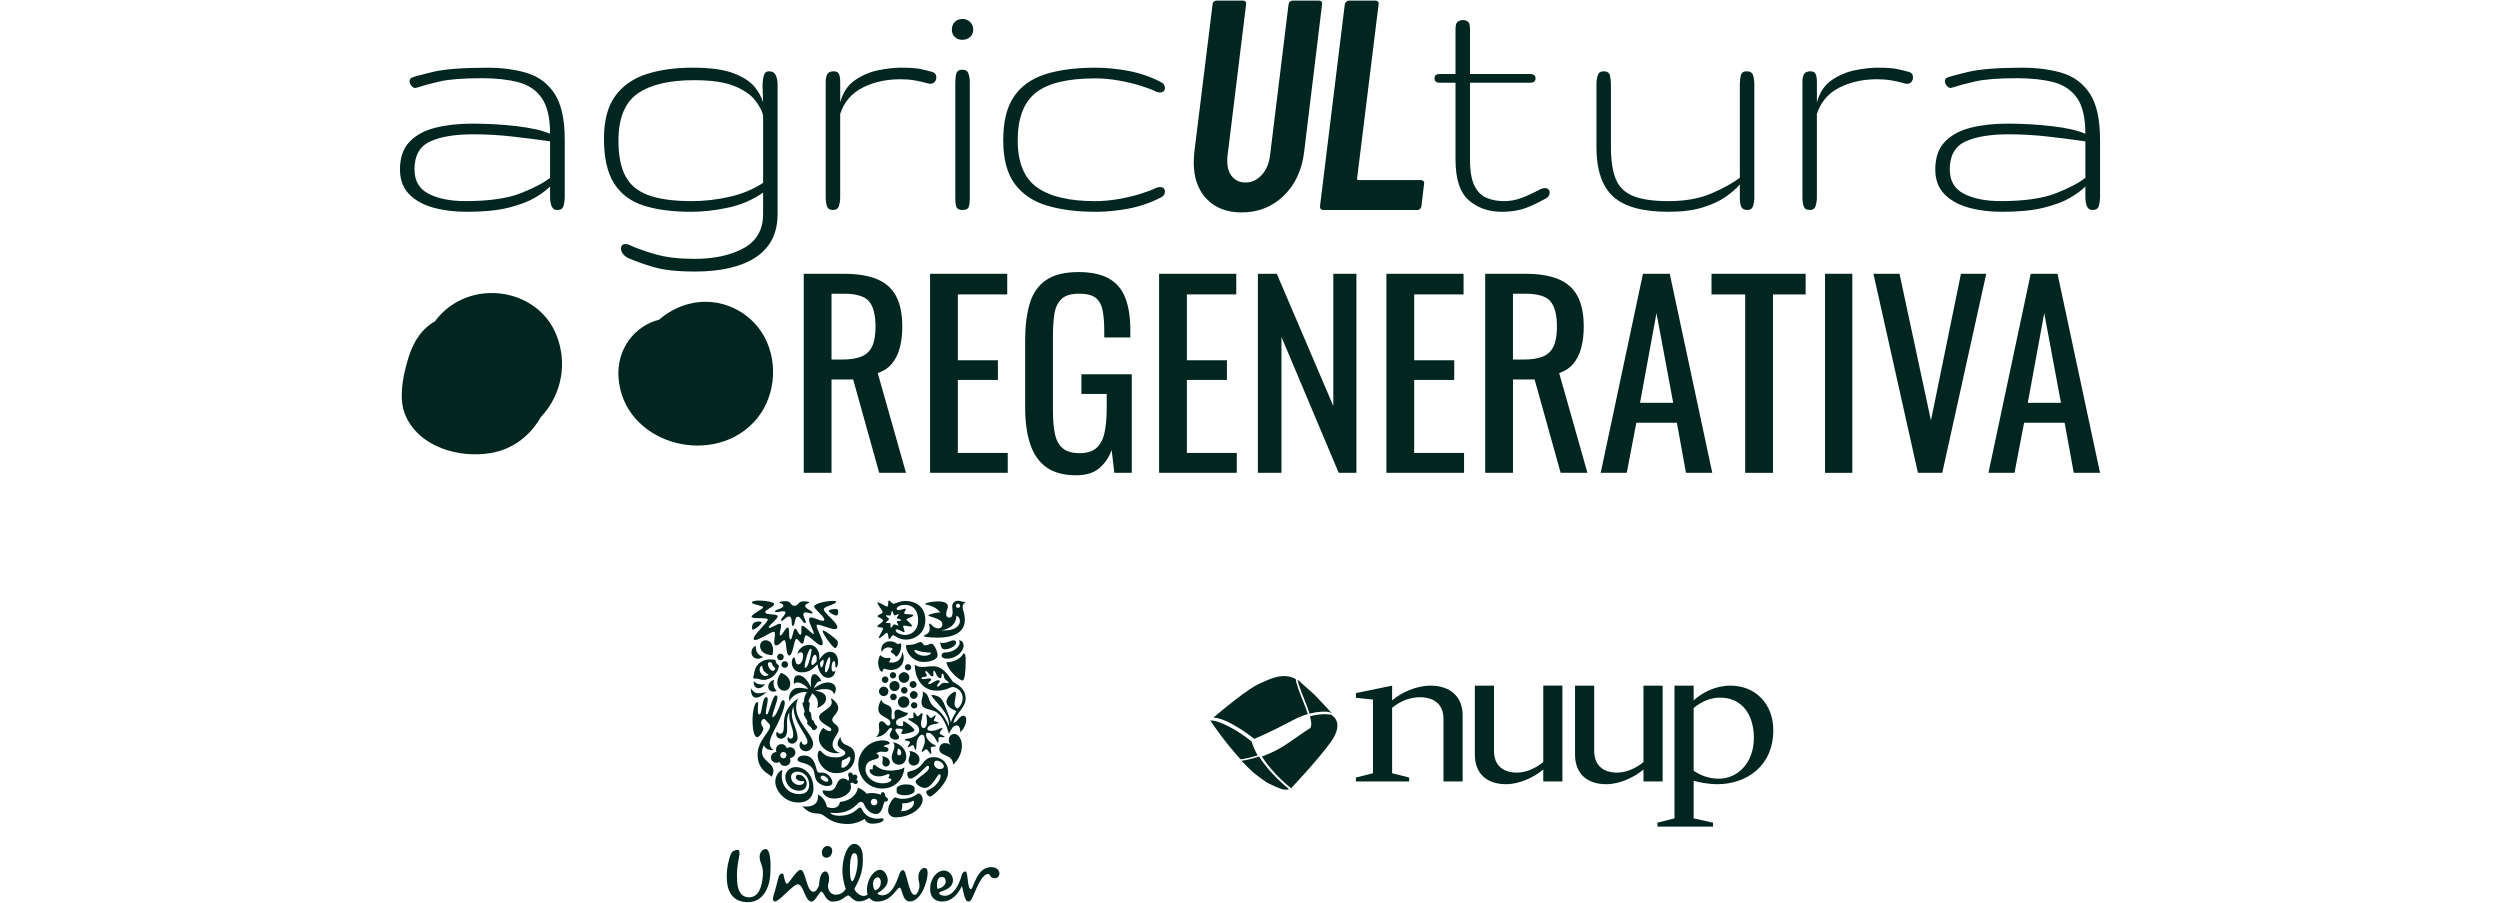
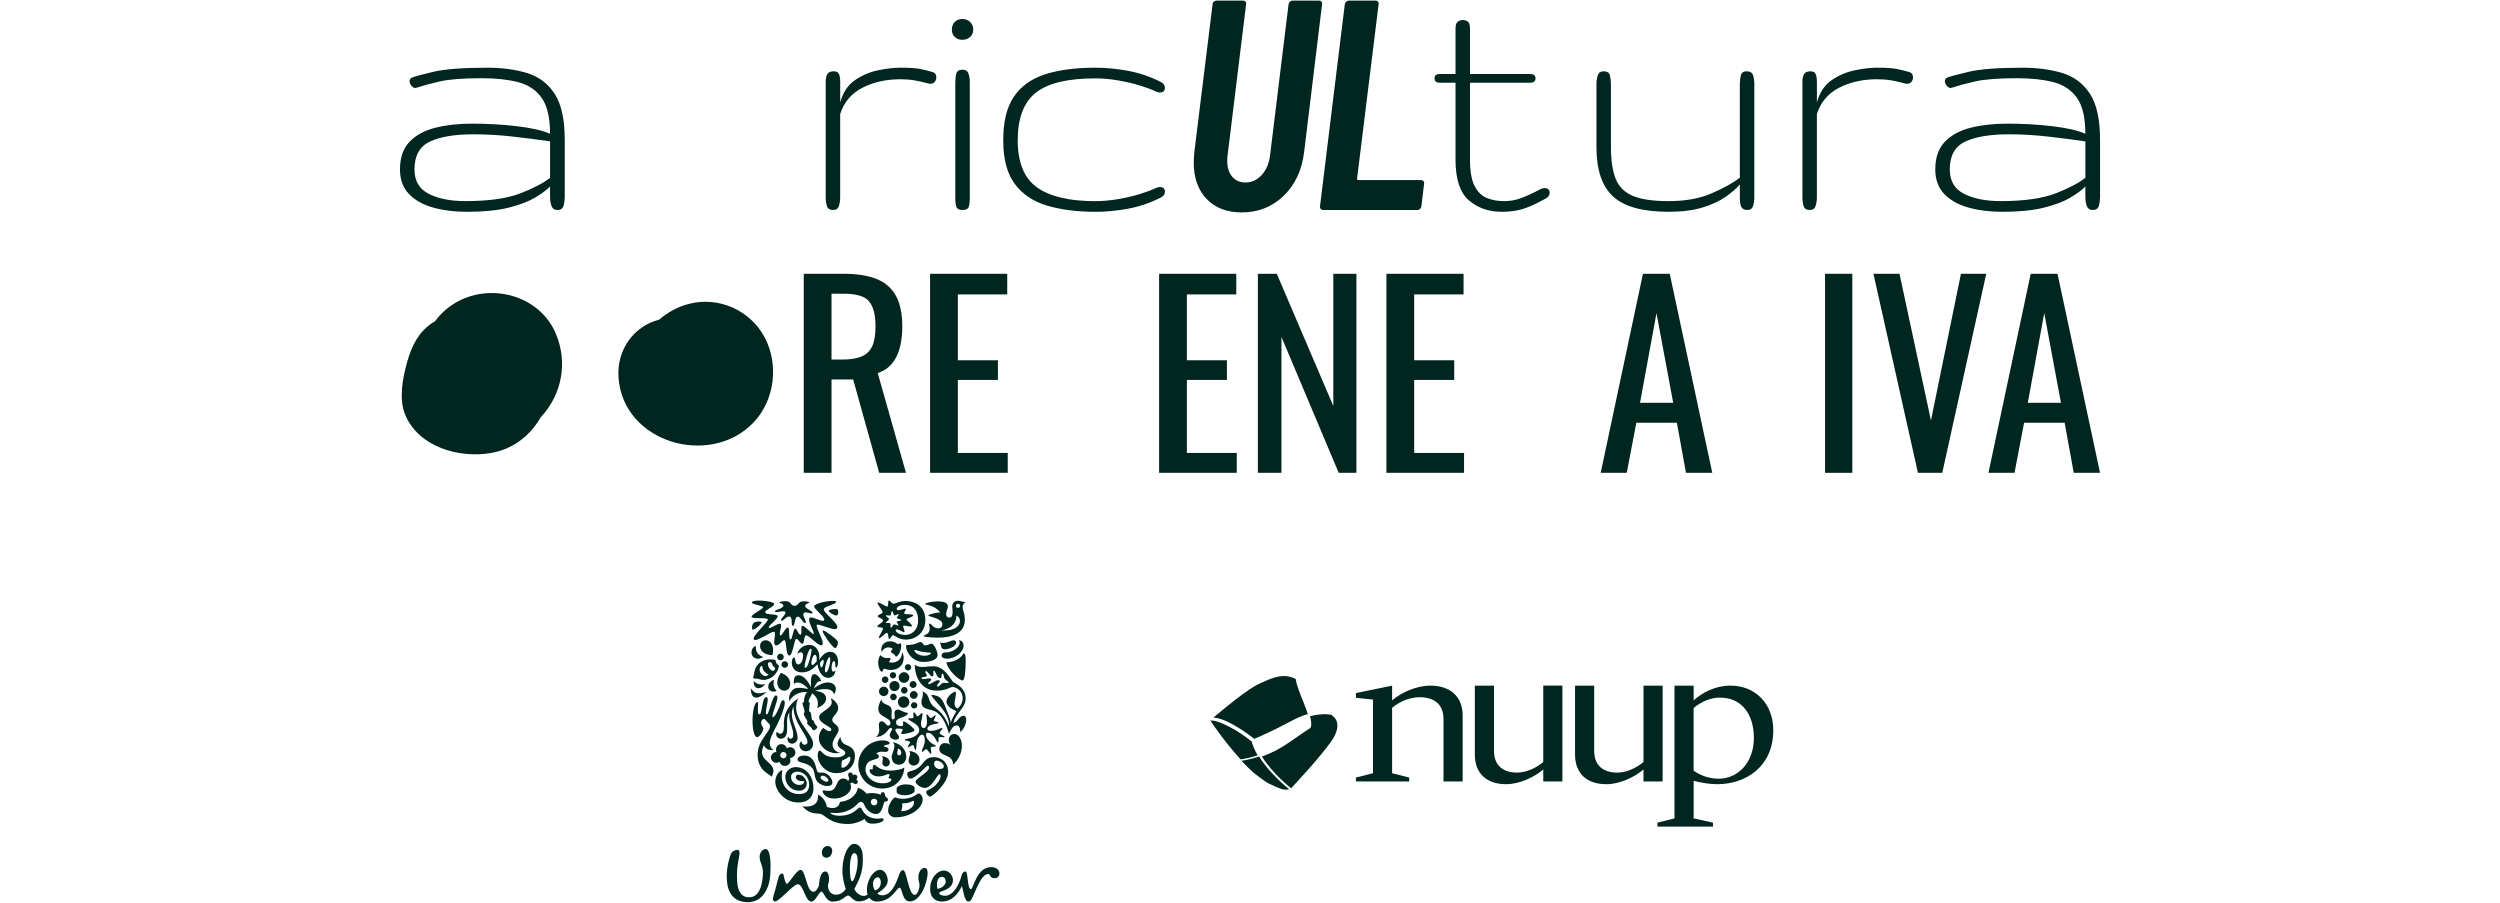
<svg xmlns="http://www.w3.org/2000/svg" id="Capa_1" data-name="Capa 1" viewBox="0 0 1800 650">
  <defs>
    <style>      .cls-1 {        fill: #00261f;        stroke-width: 0px;      }    </style>
  </defs>
  <g>
    <g>
      <path class="cls-1" d="M335.95,152.49c-8.86,0-16.93-1.02-24.18-3.06-7.26-2.04-13.04-5.3-17.34-9.78-4.3-4.47-6.45-10.36-6.45-17.66,0-8.51,2.3-15.16,6.91-19.94,4.6-4.78,10.82-8.15,18.64-10.1,7.82-1.96,16.6-2.93,26.33-2.93,11.12,0,21.88.61,32.26,1.83,10.38,1.22,18.36,3.04,23.92,5.47,0-11.56-2.02-20.18-6.06-25.87-4.04-5.69-9.73-9.47-17.08-11.34-7.34-1.87-15.97-2.8-25.87-2.8-13.56,0-23.72.78-30.5,2.35-6.78,1.56-12.25,3.04-16.42,4.43-.52.17-.87.26-1.04.26-1.04,0-2-.54-2.87-1.63-.87-1.09-1.3-2.19-1.3-3.32s.52-1.96,1.56-2.48c1.48-.69,6.47-2.06,14.99-4.11,8.51-2.04,21.64-3.06,39.37-3.06,10.69,0,20.25,1.28,28.68,3.85,8.43,2.56,15.06,7.56,19.88,14.99,4.82,7.43,7.23,18.44,7.23,33.04v41.45c0,2-.28,4.02-.85,6.06-.57,2.04-2.06,3.06-4.5,3.06-2,0-3.37-.91-4.11-2.74-.74-1.82-1.11-4.13-1.11-6.91v-7.3c-2.52,2.61-6.19,5.32-11.01,8.15-4.82,2.83-11.19,5.21-19.1,7.17-7.91,1.96-17.9,2.93-29.98,2.93ZM334.91,144.8c17.12,0,30.5-1.91,40.15-5.74,9.65-3.82,16.64-7.52,20.99-11.08v-26.2c-8.43-1.22-17.4-2.37-26.92-3.45-9.52-1.09-18.92-1.63-28.22-1.63-13.38,0-23.81,1.74-31.28,5.21-7.48,3.48-11.21,10.17-11.21,20.07,0,8.26,3.43,14.12,10.3,17.6,6.86,3.48,15.6,5.21,26.2,5.21Z" />
-       <path class="cls-1" d="M500.04,195.5c-12.6,0-22.57-1.11-29.92-3.32-7.34-2.22-13.32-4.37-17.92-6.45-1.74-.87-3.02-1.94-3.85-3.19-.83-1.26-1.24-2.41-1.24-3.45,0-2.26,1.13-3.39,3.39-3.39,1.04,0,2.22.35,3.52,1.04,4.69,2.17,10.8,4.32,18.31,6.45,7.52,2.13,16.75,3.19,27.7,3.19,14.25,0,26.05-2.56,35.39-7.69,9.34-5.13,14.01-13.3,14.01-24.51v-15.51c-7.47,5.21-15.84,8.82-25.09,10.82-9.25,2-18.18,3-26.79,3-13.3,0-24.62-1.48-33.96-4.43-9.34-2.95-16.47-8.25-21.38-15.9-4.91-7.65-7.36-18.42-7.36-32.33,0-12.95,2.67-23.14,8.02-30.57,5.34-7.43,12.82-12.71,22.42-15.84,9.6-3.13,20.75-4.69,33.44-4.69s22.81,1.39,29.85,4.17c7.04,2.78,12.06,6.13,15.06,10.04,3,3.91,4.93,7.52,5.8,10.82,0-1.56-.06-3.37-.2-5.41-.13-2.04-.2-4.06-.2-6.06,0-2.95.28-5.52.85-7.69.56-2.17,1.8-3.26,3.71-3.26,2.52,0,4.19,1,5.02,3,.82,2,1.24,4.04,1.24,6.13v93.72c0,13.73-5.19,24.05-15.58,30.96-10.38,6.91-25.14,10.36-44.25,10.36ZM498.08,144.8c9.04,0,18.07-1.02,27.11-3.06,9.04-2.04,17.12-5.41,24.25-10.1v-48.75c-.87-3.3-2.82-6.91-5.87-10.82-3.04-3.91-7.97-7.28-14.79-10.1-6.82-2.82-16.49-4.24-29-4.24-18.08,0-31.68,3.24-40.8,9.71-9.12,6.47-13.69,17.75-13.69,33.83,0,10.69,1.67,19.21,5.02,25.55,3.34,6.34,8.88,10.93,16.62,13.75,7.73,2.82,18.12,4.24,31.15,4.24Z" />
      <path class="cls-1" d="M599.86,151.19c-2.43,0-3.93-.96-4.5-2.87-.57-1.91-.85-4-.85-6.26V58.64c0-2,.37-3.72,1.11-5.15.74-1.43,2.32-2.15,4.76-2.15,1.91,0,3.15.7,3.72,2.09.56,1.39.85,3.13.85,5.21v15.12c1.91-7.12,5.45-12.47,10.62-16.03,5.17-3.56,10.8-5.95,16.88-7.17,6.08-1.22,11.38-1.83,15.9-1.83,6.69,0,11.6.35,14.73,1.04,3.13.7,5.91,1.39,8.34,2.09,1.83.52,2.74,1.83,2.74,3.91,0,1.13-.37,2.17-1.11,3.13-.74.96-1.85,1.43-3.32,1.43-.35,0-.59-.02-.72-.07-.13-.04-.41-.11-.85-.2-3.39-.96-6.65-1.69-9.78-2.22-3.13-.52-6.48-.78-10.04-.78-10.26,0-19.36,2.02-27.31,6.06-7.95,4.04-13.32,10.36-16.1,18.97v59.96c0,2.26-.31,4.35-.91,6.26-.61,1.91-2,2.87-4.17,2.87Z" />
      <path class="cls-1" d="M692.9,28.66c-2.26,0-4.09-.67-5.48-2.02-1.39-1.35-2.09-3.11-2.09-5.28s.69-4.11,2.09-5.54c1.39-1.43,3.21-2.15,5.48-2.15s4.02.72,5.54,2.15c1.52,1.43,2.28,3.28,2.28,5.54s-.76,3.93-2.28,5.28c-1.52,1.35-3.37,2.02-5.54,2.02ZM693.03,151.19c-2.43,0-3.91-.74-4.43-2.22-.52-1.48-.78-3.47-.78-6V59.29c0-2.52.26-4.67.78-6.45.52-1.78,2-2.67,4.43-2.67,2.17,0,3.58.91,4.24,2.74.65,1.83.98,3.87.98,6.13v83.95c0,2.26-.24,4.19-.72,5.8-.48,1.61-1.98,2.41-4.5,2.41Z" />
      <path class="cls-1" d="M788.55,152.49c-13.12,0-24.66-1.48-34.61-4.43-9.95-2.95-17.71-8.15-23.27-15.58-5.56-7.43-8.34-17.92-8.34-31.48s2.58-23.98,7.76-31.54c5.17-7.56,12.71-12.9,22.61-16.03,9.91-3.13,21.85-4.69,35.85-4.69,7.65,0,15.58.76,23.79,2.28,8.21,1.52,16.1,4.24,23.66,8.15,1.83.96,2.74,2.3,2.74,4.04,0,2.26-1.22,3.39-3.65,3.39-.78,0-1.69-.22-2.74-.65-2.78-1.39-6.56-2.82-11.34-4.3-4.78-1.48-10.02-2.71-15.71-3.71-5.69-1-11.28-1.5-16.75-1.5-19.9,0-34.17,3.45-42.82,10.36-8.65,6.91-12.97,18.31-12.97,34.22s4.63,27.29,13.88,33.89c9.25,6.6,23.18,9.91,41.78,9.91,5.56,0,11.19-.5,16.88-1.5,5.69-1,10.93-2.24,15.71-3.71,4.78-1.48,8.56-2.91,11.34-4.3,1.04-.43,1.96-.65,2.74-.65,2.43,0,3.65,1.13,3.65,3.39,0,1.74-.91,3.09-2.74,4.04-7.56,3.91-15.45,6.63-23.66,8.15-8.21,1.52-16.14,2.28-23.79,2.28Z" />
      <path class="cls-1" d="M1081.21,152.49c-9.39,0-17.27-2.76-23.66-8.28-6.39-5.52-9.58-15.32-9.58-29.39v-55.27h-11.47c-2.43,0-3.65-1.04-3.65-3.13s1.22-3.13,3.65-3.13h11.47V20.84c0-2.78.56-4.54,1.69-5.28,1.13-.74,2.3-1.11,3.52-1.11,1.48,0,2.71.37,3.71,1.11,1,.74,1.5,2.5,1.5,5.28v32.46h43.28c2.61,0,3.91,1.04,3.91,3.13s-1.3,3.13-3.91,3.13h-43.28v55.27c0,8.43,1.11,14.8,3.32,19.1,2.22,4.3,5.19,7.19,8.93,8.67,3.74,1.48,7.86,2.22,12.38,2.22,4.17,0,8.25-.74,12.25-2.22,4-1.48,8.6-3.6,13.82-6.39,1.04-.52,2.04-.78,3-.78,2.43,0,3.65,1.13,3.65,3.39,0,1.74-.96,3.13-2.87,4.17-7.3,4-13.12,6.58-17.47,7.76-4.35,1.17-9.08,1.76-14.21,1.76Z" />
      <path class="cls-1" d="M1201.32,152.49c-18.6,0-31.89-3.67-39.89-11.01-8-7.34-11.99-19.23-11.99-35.65v-45.1c0-2.26.3-4.39.91-6.39.61-2,2.04-3,4.3-3,2.52,0,4.02,1,4.5,3,.48,2,.72,4.13.72,6.39v45.1c0,9.65,1.15,17.32,3.45,23.01,2.3,5.69,6.45,9.78,12.45,12.25,6,2.48,14.51,3.72,25.55,3.72,12.16,0,22.53-1.87,31.09-5.61,8.56-3.74,15.32-7.47,20.27-11.21V60.72c0-2.26.24-4.39.72-6.39.48-2,1.84-3,4.11-3,2.61,0,4.19,1,4.76,3,.56,2,.85,4.13.85,6.39v81.34c0,2.26-.31,4.35-.91,6.26-.61,1.91-1.96,2.87-4.04,2.87s-3.63-.69-4.37-2.09c-.74-1.39-1.11-3.74-1.11-7.04v-9.25c-2.43,2.87-5.82,5.82-10.17,8.86-4.35,3.04-9.86,5.6-16.55,7.69-6.69,2.09-14.9,3.13-24.64,3.13Z" />
      <path class="cls-1" d="M1303.09,151.19c-2.43,0-3.93-.96-4.5-2.87-.57-1.91-.85-4-.85-6.26V58.64c0-2,.37-3.72,1.11-5.15.74-1.43,2.32-2.15,4.76-2.15,1.91,0,3.15.7,3.71,2.09.56,1.39.85,3.13.85,5.21v15.12c1.91-7.12,5.45-12.47,10.62-16.03,5.17-3.56,10.8-5.95,16.88-7.17,6.08-1.22,11.38-1.83,15.9-1.83,6.69,0,11.6.35,14.73,1.04,3.13.7,5.91,1.39,8.34,2.09,1.82.52,2.74,1.83,2.74,3.91,0,1.13-.37,2.17-1.11,3.13-.74.96-1.85,1.43-3.32,1.43-.35,0-.59-.02-.72-.07-.13-.04-.41-.11-.85-.2-3.39-.96-6.65-1.69-9.78-2.22-3.13-.52-6.47-.78-10.04-.78-10.26,0-19.36,2.02-27.31,6.06-7.95,4.04-13.32,10.36-16.1,18.97v59.96c0,2.26-.31,4.35-.91,6.26-.61,1.91-2,2.87-4.17,2.87Z" />
      <path class="cls-1" d="M1441.37,152.49c-8.86,0-16.93-1.02-24.18-3.06-7.26-2.04-13.03-5.3-17.34-9.78-4.3-4.47-6.45-10.36-6.45-17.66,0-8.51,2.3-15.16,6.91-19.94,4.6-4.78,10.82-8.15,18.64-10.1,7.82-1.96,16.6-2.93,26.33-2.93,11.12,0,21.88.61,32.26,1.83,10.38,1.22,18.36,3.04,23.92,5.47,0-11.56-2.02-20.18-6.06-25.87-4.04-5.69-9.73-9.47-17.08-11.34-7.34-1.87-15.97-2.8-25.87-2.8-13.56,0-23.72.78-30.5,2.35-6.78,1.56-12.25,3.04-16.42,4.43-.52.17-.87.26-1.04.26-1.04,0-2-.54-2.87-1.63-.87-1.09-1.3-2.19-1.3-3.32s.52-1.96,1.56-2.48c1.48-.69,6.47-2.06,14.99-4.11,8.51-2.04,21.64-3.06,39.37-3.06,10.69,0,20.25,1.28,28.68,3.85,8.43,2.56,15.05,7.56,19.88,14.99,4.82,7.43,7.23,18.44,7.23,33.04v41.45c0,2-.28,4.02-.85,6.06-.57,2.04-2.06,3.06-4.5,3.06-2,0-3.37-.91-4.11-2.74-.74-1.82-1.11-4.13-1.11-6.91v-7.3c-2.52,2.61-6.19,5.32-11.01,8.15-4.82,2.83-11.19,5.21-19.1,7.17-7.91,1.96-17.9,2.93-29.98,2.93ZM1440.33,144.8c17.12,0,30.5-1.91,40.15-5.74,9.65-3.82,16.64-7.52,20.99-11.08v-26.2c-8.43-1.22-17.4-2.37-26.92-3.45-9.52-1.09-18.92-1.63-28.22-1.63-13.38,0-23.81,1.74-31.28,5.21-7.48,3.48-11.21,10.17-11.21,20.07,0,8.26,3.43,14.12,10.3,17.6,6.86,3.48,15.6,5.21,26.2,5.21Z" />
    </g>
    <g>
      <path class="cls-1" d="M578.7,340.44v-143.32h28.84c9.55,0,17.46,1.27,23.71,3.8,6.25,2.54,10.88,6.61,13.89,12.21,3.01,5.6,4.51,12.95,4.51,22.03,0,5.55-.59,10.59-1.77,15.13-1.18,4.54-3.07,8.38-5.66,11.5-2.6,3.13-6.02,5.4-10.26,6.81l20.35,71.84h-19.29l-18.75-67.23h-15.57v67.23h-19.99ZM598.7,258.88h7.61c5.66,0,10.26-.71,13.8-2.12,3.54-1.41,6.13-3.83,7.78-7.25,1.65-3.42,2.48-8.2,2.48-14.33,0-8.37-1.53-14.42-4.6-18.14-3.07-3.72-9.14-5.57-18.22-5.57h-8.85v47.42Z" />
      <path class="cls-1" d="M669.65,340.44v-143.32h55.56v14.86h-35.56v47.42h28.84v14.15h-28.84v52.55h35.92v14.33h-55.91Z" />
-       <path class="cls-1" d="M774.92,342.21c-8.97,0-16.13-1.92-21.5-5.75-5.37-3.83-9.26-9.41-11.68-16.72-2.42-7.31-3.63-16.1-3.63-26.36v-47.95c0-10.5,1.09-19.43,3.27-26.8,2.18-7.37,6.07-13.01,11.68-16.9,5.6-3.89,13.42-5.84,23.44-5.84,8.96,0,16.19,1.5,21.67,4.51,5.48,3.01,9.47,7.61,11.94,13.8,2.48,6.19,3.72,14.01,3.72,23.44v5.31h-18.76v-4.42c0-6.25-.41-11.35-1.24-15.31-.83-3.95-2.51-6.9-5.04-8.85-2.54-1.95-6.52-2.92-11.94-2.92-5.9,0-10.17,1.36-12.83,4.07-2.65,2.72-4.31,6.4-4.95,11.06-.65,4.66-.97,9.94-.97,15.84v53.08c0,6.84.5,12.56,1.5,17.16,1,4.6,2.92,8.02,5.75,10.26,2.83,2.24,6.84,3.36,12.03,3.36s9.2-1.24,12.03-3.72c2.83-2.48,4.78-6.13,5.84-10.97,1.06-4.84,1.59-10.85,1.59-18.05v-9.91h-18.22v-14.15h36.27v70.95h-12.56l-1.95-16.45c-1.89,5.31-4.84,9.67-8.85,13.09-4.01,3.42-9.55,5.13-16.63,5.13Z" />
      <path class="cls-1" d="M834.55,340.44v-143.32h55.56v14.86h-35.56v47.42h28.84v14.15h-28.84v52.55h35.92v14.33h-55.91Z" />
      <path class="cls-1" d="M905.67,340.44v-143.32h13.62l40.69,95.19v-95.19h16.63v143.32h-12.74l-41.22-97.84v97.84h-16.99Z" />
      <path class="cls-1" d="M998.21,340.44v-143.32h55.56v14.86h-35.56v47.42h28.84v14.15h-28.84v52.55h35.92v14.33h-55.91Z" />
-       <path class="cls-1" d="M1069.34,340.44v-143.32h28.84c9.55,0,17.46,1.27,23.71,3.8,6.25,2.54,10.88,6.61,13.89,12.21,3.01,5.6,4.51,12.95,4.51,22.03,0,5.55-.59,10.59-1.77,15.13-1.18,4.54-3.07,8.38-5.66,11.5-2.6,3.13-6.02,5.4-10.26,6.81l20.35,71.84h-19.29l-18.75-67.23h-15.57v67.23h-19.99ZM1089.33,258.88h7.61c5.66,0,10.26-.71,13.8-2.12,3.54-1.41,6.13-3.83,7.78-7.25,1.65-3.42,2.48-8.2,2.48-14.33,0-8.37-1.53-14.42-4.6-18.14-3.07-3.72-9.14-5.57-18.22-5.57h-8.85v47.42Z" />
      <path class="cls-1" d="M1152.5,340.44l30.43-143.32h19.29l30.61,143.32h-18.93l-6.55-36.09h-29.19l-6.9,36.09h-18.75ZM1180.81,290.02h23.89l-12.03-64.58-11.85,64.58Z" />
-       <path class="cls-1" d="M1256.53,340.44v-128.45h-24.24v-14.86h67.77v14.86h-23.53v128.45h-19.99Z" />
      <path class="cls-1" d="M1314.03,340.44v-143.32h19.64v143.32h-19.64Z" />
      <path class="cls-1" d="M1380.91,340.44l-32.03-143.32h18.76l22.65,105.63,21.59-105.63h18.22l-31.67,143.32h-17.52Z" />
      <path class="cls-1" d="M1431.69,340.44l30.43-143.32h19.29l30.61,143.32h-18.93l-6.55-36.09h-29.19l-6.9,36.09h-18.75ZM1460,290.02h23.89l-12.03-64.58-11.85,64.58Z" />
    </g>
    <path class="cls-1" d="M400.23,240.27c-11.82-28.01-47.88-37.42-73.26-21.68-5.62,3.48-10.24,7.9-13.86,12.89-.69.36-1.4.65-2.06,1.11-10.03,6.93-14.57,16.45-17.85,27.9-3.38,11.81-6.17,26.99-1.4,38.3,9.8,23.23,39.02,31.38,61.93,27.33,16.15-2.85,28.26-12.89,35.57-25.67.03-.03.07-.06.1-.09,15.28-16.35,19.49-39.55,10.82-60.08Z" />
    <path class="cls-1" d="M550.47,242.73c-10.38-19.31-32.75-29.35-54.07-24.03-8.03,2.01-15.56,5.96-21.8,11.44-17.82,4.51-30.64,21.23-29.28,41.56,3.15,47.26,66.28,65.24,97.39,32.31,15.21-16.1,18.18-41.88,7.76-61.28Z" />
    <g>
      <path class="cls-1" d="M868.76,143.24c-6.18-6.46-9.26-15.22-9.26-26.28,0-1.58.14-4.09.43-7.54l13.14-106.4c0-.72.29-1.33.86-1.83.57-.5,1.22-.75,1.94-.75h19.17c.72,0,1.29.25,1.72.75.43.5.57,1.11.43,1.83l-13.35,108.99c-.14.86-.22,2.16-.22,3.88,0,4.74,1.18,8.51,3.55,11.31,2.37,2.8,5.56,4.2,9.59,4.2,4.45,0,8.33-1.79,11.63-5.38,3.3-3.59,5.31-8.26,6.03-14l13.35-108.99c.14-.72.47-1.33.97-1.83.5-.5,1.11-.75,1.83-.75h19.17c.72,0,1.29.25,1.72.75.43.5.57,1.11.43,1.83l-12.92,106.4c-1.58,13.07-6.5,23.59-14.75,31.56-8.26,7.97-18.34,11.95-30.26,11.95-10.63,0-19.03-3.23-25.2-9.69Z" />
      <path class="cls-1" d="M950.39,148.62L968.26,3.02c.14-.72.5-1.33,1.08-1.83.57-.5,1.22-.75,1.94-.75h19.17c.72,0,1.29.25,1.72.75.43.5.57,1.11.43,1.83l-15.51,125.57c0,.72.36,1.08,1.08,1.08h45.02c.72,0,1.29.25,1.72.75.43.5.57,1.11.43,1.83l-1.94,16.37c-.14.72-.47,1.33-.97,1.83-.51.5-1.11.75-1.83.75h-67.85c-1.58,0-2.37-.86-2.37-2.58Z" />
    </g>
  </g>
  <g>
    <g>
      <path class="cls-1" d="M602.1,644.16c1.69,0,4.59-.55,6.88-4.21-1.31-2.9-2.24-8.76-2.37-10.89-.67-10.93,3.54-21.2,8.14-21.48,3.38-.2,6.09,2.99,6.4,8.17.83,13.61-3.7,19.29-5.97,24.2.38,1.9,3.6,5.12,6.64,5.12,1.13,0,2.48-.57,2.83-1.01-.23-.79-.46-1.8-.46-3.27,0-7.89,5.07-14.53,9.47-14.53,3.49,0,5.52,4.61,5.52,7.66,0,3.6-3.05,6.53-7.54,9.36.79.79,2.25,1.35,3.49,1.35,6.42,0,9.79-7.77,12.27-14.87.45-1.35,1.26-3.26,2.82-3.26,2.71,0,3.84,17.8,8.33,17.8,1.91,0,3.48-3.95,3.48-6.98,0-2.25-.79-2.48-.79-5.75,0-3.61,1.92-6.63,4.51-6.63,1.58,0,2.14,1.56,2.14,3.48,0,7.2-5.19,20.62-12.84,20.62-5.75,0-5.31-9.92-7.33-9.92-2.27,0-5.42,10.02-16.56,10.02-1.81,0-3.73-.9-5.29-2.7-2.7,1.81-4.96,2.6-7.55,2.6-4.16,0-5.97-4.28-7.65-4.28-2.04,0-4.28,4.39-11.05,4.39-5.41,0-6.3-7.2-8.22-7.2-1.69,0-4.27,7.2-7.09,7.2-4.74,0-5.74-12.49-9.92-12.49-3.26,0-13.59,12.68-16.39,12.4-1.13-.12-1.6-.96-1.48-2.08.16-1.57,1.5-5.74,2.04-7.7.91-3.42,1.75-7.19,2.21-8.38.47-1.2,1.72-2.07,2.72-1.97.51.04.67.99.82,1.76.57,2.79,1.36,5.63,2.25,5.63,1.58,0,6.81-10.02,9.84-10.02,3.73,0,4.17,15.78,9.24,15.78,1.7,0,2.93-2.02,4.05-4.51.12-4.18,1.25-10.14,4.62-10.14,2.37,0,3.5,5.29,1.8,9.92,0,5.52,3.61,6.87,5.97,6.87ZM692.22,630.64c-1.39,5.79-5.62,14.32-11.94,14.32-1.46,0-4.06-.57-4.06-2.04,0-1.58,9.92-1.8,9.92-9.36,0-2.81-2.59-6.76-6.42-6.76-5.06,0-10.01,5.52-10.01,13.19,0,6.86,4.27,9.11,8.55,9.11,7.43,0,11.94-6.09,14.3-11.16,1.14,3.38,1.8,11.16,4.63,11.16,1.13,0,1.92-.56,3.27-3.6,3.37-7.55,6.64-16.23,11.16-16.23,1.68,0,.67,3.05,4.72,3.05,1.92,0,3.26-1.58,3.26-3.39,0-2.6-2.36-4.62-5.97-4.62-10.58,0-12.83,15.89-14.53,15.89-2.81,0-1.92-12.74-3.94-12.74-1.8,0-2.7,2.16-2.94,3.16ZM617.49,618.78c-.2-3.15-.96-4.57-2.65-4.46-2.24.13-3.28,7.2-2.82,14.61.29,4.84,1.01,5.59,1.69,5.54,1.23-.07,4.21-8.72,3.78-15.7ZM599.17,612.16c-.15-1.81-1.57-3.03-3.49-3.03-2.13,0-4.15,2.23-3.94,5.06.14,1.86,1.23,3.39,3.39,3.39,2.47,0,4.27-2.82,4.04-5.42ZM634.2,635.15c0-1.92-1.01-3.49-2.24-3.49-1.03,0-3.39,1.12-3.39,4.72,0,2.83,1,4.17,1.47,4.74,3.25-1.02,4.16-3.73,4.16-5.98ZM678.26,631.33c2.36,0,3.04,2.8,2.47,4.5-.57,1.68-2.58,3.61-5.74,4.17-.67-1.69-1.01-8.67,3.27-8.67ZM548.54,623.33c-.33-1.03-1.26-3.32-1.52-5.03-.56-3.76,1.41-6.24,3.22-6.81,2.02-.57,2.81.44,3.6,2.82,1.01,3.6,1.13,8.32.79,15.09-.44,9.24-5.06,20.39-16.55,20.16-9.92-.22-14.3-6.64-14.77-16.45-.21-4.62.12-9.23,2.04-15.77,1.01-3.49,1.91-4.74,5.06-5.42,2.48-.44,2.25,2.14,1.69,5.19-1.23,6.76-1.81,10.02-1.35,17.68.44,8.11,4.17,11.26,8.22,11.26,6.09.12,8.79-4.95,9.91-12.27.9-5.87.23-8.68-.34-10.48Z" />
      <g>
        <path class="cls-1" d="M681.4,476.76c.79,5.68,9.39,13.33,11.72,13.16,1.56-.14,2.16-7.41,2.16-13.16,0-3.29.18-5.86-1.55-6.46-2.76,5.57-9.99,6.69-12.33,6.46ZM681.89,474.25c6.21,0,11.89-4.96,11.89-9.32,0-2.04-.97-3.71-3.41-4,.42.53.6.95.6,1.92,0,3.28-5.02,6.93-10.46,6.93-1.98,0-2.57,1.38-2.57,2.09,0,1.67,1.61,2.38,3.95,2.38ZM680.56,467.49c-.83,0-2.03,0-2.69-1.32-.54-1.07-.36-2.81-1.37-3.58,1.02.29,2.08.29,2.93.29,2.69,0,5.26-1.84,7.23-1.84,1.31,0,1.73.83,1.73,1.67,0,2.63-5.31,4.78-7.83,4.78Z" />
        <path class="cls-1" d="M546.85,514.36c2.03,0,1.62-12.43,4.9-12.43.77,0,1.01.77,1.01,1.73,0,2.82-1.37,6.94-1.37,9.21,0,1.14.29,1.49.83,1.49,1.44,0,3.95-13.69,6.4-13.69.79,0,1.14.79,1.14,1.56,0,2.87-3.64,11.12-3.64,13.45,0,.36.11.66.41.66,1.5,0,4.49-6.45,5.44-9.68.54-1.67,1.26-2.57,1.92-2.57.6,0,1.14.65,1.14,2.04,0,3.22-3,10.82-5.62,15.9-2.04,3.94-5.2,9.63-5.2,12.79,0,1.62.29,3.3,2.62,5.33-3.83-.24-5.39-.6-6.82-3.59-6.39,12.73,11.78,11.47,5.55,22.77-1.13-2.03-10.09-4.12-10.09-15.96,0-10.23,8.96-16.21,8.96-20.45,0-.84-.3-1.55-1.07-2.2-1.97-1.68-2.04-3.05-3.59-3.05-1.14,0-2.52,2.63-1.08,4.96.48.77.9,1.25.9,1.98,0,1.67-2.63,6.16-4.48,6.16s-3.29-4.61-3.29-12.02c0-6.58,1.49-13.21,3.34-13.21.54,0,.72.36.72.84,0,.77-.24,2.32-.24,4.96,0,2.81.66,3.05,1.19,3.05Z" />
        <path class="cls-1" d="M562.09,531.87c2.51,0,4.6-1.86,4.6-5.97v-6.1c0-2.33.18-4.95,1.74-6.83-.18.79-.18,1.62-.18,2.4,0,5.14,2.87,8.67,2.87,13.63,0,1.85-.55,2.86-1.98,2.86s-1.25-1.26-1.55-1.26c-.24,0-.59.77-.59,1.61,0,1.26.89,3.23,3.39,3.23,2.16,0,3.89-1.97,3.89-4.18,0-5.38-4.18-11.35-4.18-17.09,0-2.51.66-4.18,1.2-5.51,0,11.9,10.1,20.57,10.1,25.53,0,1.14-.84,2.04-2.09,2.04-1.38,0-2.04-1.09-2.04-1.92,0-.41-.06-.53-.24-.53-.36,0-1.43,1.2-1.43,2.75,0,1.96,1.61,4.36,4.6,4.36,3.41,0,5.26-2.87,5.26-5.44,0-6.27-12.26-15.78-12.26-25.94,0-1.74.3-4.54,1.55-6.7-7.89,5.08-10.34,11.84-10.34,17.75,0,5.14-.18,7.71-2.81,7.71-1.37,0-1.73-1.26-2.21-1.26-.36,0-.55,1.07-.55,1.38,0,2.21,1.62,3.46,3.23,3.46Z" />
        <path class="cls-1" d="M665.69,472.16c2.63,0,4.61-1.19,4.61-1.92,0-.24-.36-.42-1.13-.42s-2.34-.05-5.27-.54c-2.52-.42-4.43-1.37-5.14-1.37-.24,0-.37.12-.37.3,0,1.55,2.87,3.94,7.3,3.94ZM652.65,464.56c.76-.5,4.14.31,8.49-1.85.55-.3,1.07-.42,1.55-.42,2.09,0,1.56,2.4,3.48,2.4,1.48,0,3.41-1.25,4.55-1.25,1.78,0,4.35,5.62,4.35,8.24,0,3.06-4.59,4.9-10.04,4.9-7.94,0-12.73-6.93-12.73-11.41,0-.36.18-.48.36-.61Z" />
        <path class="cls-1" d="M563.35,554.4c-1.98.49-5.15,3.59-5.15,8.5,0,5.86,6.28,14.89,16.62,14.89,8.73,0,10.88-6.04,10.88-10.11,0-9.03-5.56-15.36-12.79-15.36-3.95,0-7.48,2.87-7.48,7.11,0,3.95,2.99,9.87,10.1,9.87,3.35,0,5.32-2.39,5.32-5.14s-2.45-6.4-6.03-6.4c-1.08,0-1.85.71-1.85,1.84,0,1.43,1.97,2.88,4.42,2.88.6,0,1.08-.12,1.32-.24.12.18.18.48.18.72,0,1.37-1.33,2.22-3.35,2.22-3.05,0-5.98-2.28-5.98-5.87,0-2.15,1.86-3.71,4.54-3.71,5.33,0,8.5,4.72,8.5,9.44,0,4.25-2.34,6.71-7.11,6.71-9.57,0-14.23-8.61-12.13-17.35Z" />
        <path class="cls-1" d="M626.95,577.48c0,1.31,1.07,2.4,2.39,2.4s2.4-1.08,2.4-2.4-1.08-2.39-2.4-2.39-2.39,1.08-2.39,2.39ZM631.58,589.43c2.87,0,2.72-.24,3.62-.24s.96.54.96.91c0,1.31-2.93,2.93-8.13,2.93-3.05,0-4.9-1.62-5.44-3.41-2.99,1.91-7.52,3.65-12.01,3.65-12.25,0-15.36-5.33-19.19-7.05-2.93-1.31-7.42,1.25-13.69-5.74.83.18,1.97.24,2.86.24,5.5,0,8.43-2.69,8.43-7,0-.52-.05-1.13-.12-1.66,1.68.66,5.51,3.52,6.41,8.59.12.61,2.58,1.14,4.12,1.14,2.15,0,4.89-.89,5.32-4.42,7.18-.59,12.02-4.84,13.04-10.23,2.56.84,5.49,3.17,6.21,4.37,1.01-.36,2.21-.53,3.59-.53,1.91,0,4.06.36,6.63,1.14.12-.79.24-1.75,1.44-1.75,1.78,0,1.31,1.98,1.9,3.11.3.59,1.81.95,1.81,2.15,0,1.14-.97,1.55-1.57,1.55-.24,0-.54-.06-.72-.11-1.19.41-1.25,9.02-6.28,9.02-3.7,0-7.11-3.06-8.6-6.87-.42-1.15-1.31-1.86-2.15-1.86-.96,0-1.49.18-2.62,1.43-3.23,3.53-8.6,6.58-15.25,6.58-2.03,0-3.64-.18-4.06-.18-.24,0-.24.05-.24.13,0,.41,2.02,2.02,6.44,2.02,10.53,0,13.1-5.92,14.77-5.92.25,0,.96,0,1.37.96,2.46,5.73,7.81,7.04,11.16,7.04Z" />
        <path class="cls-1" d="M667.84,551.36c-1.26,0-8.2,9.27-12.67,9.27-1.07,0-1.97-2.03-1.97-3.57,0-.85.53-1.45,2.44-1.86,10.28-2.34,8.01-10.05,16.79-10.05,4.84,0,10.23,3.29,10.23,10.7,0,7.89-11.23,17.68-12.91,17.68-1.37,0-2.87-1.97-2.87-3.29,0-.41.18-.95,1.38-1.43,5.73-2.28,9.01-7.54,9.01-10.22,0-.61-.3-1.2-1.07-1.2-1.01,0-5.36,9.93-10.22,9.93-3.35,0-6.76-3.05-6.76-4.48,0-2.4,9.69-6.82,9.69-10.17,0-1.27-.6-1.32-1.08-1.32ZM674.29,547.65c-.84,0-1.74.66-1.74,2.29,0,1.78,1.38,2.92,2.16,3.28.42.23,1.07.48,1.73.48,1.73,0,3.11-.48,3.11-1.92,0-1.83-2.69-4.12-5.26-4.12Z" />
        <path class="cls-1" d="M562.63,478.43c0,1.32,1.09,2.4,2.4,2.4s2.39-1.07,2.39-2.4-1.08-2.38-2.39-2.38-2.4,1.07-2.4,2.38ZM559.53,473.04c0,1.32,1.07,2.4,2.39,2.4s2.39-1.08,2.39-2.4-1.08-2.38-2.39-2.38-2.39,1.07-2.39,2.38ZM557.37,489.43c-1.37.37-4.24,2.04-4.24,5.02,0,2.15,1.67,3.53,3.76,3.53,1.07,0,1.85-.25,2.32-.6-1.67-1.61-2.27-3.41-2.27-5.2,0-1.26.18-2.03.42-2.75ZM542.72,490.27c-.05.3-.05.6-.05.9,0,2.8,1.49,4.36,3.46,4.36,1.49,0,3.23-.91,4.78-2.87-.66.12-1.43.18-2.15.18-2.22,0-4.6-.6-6.04-2.56ZM540.63,495.59c0,4.54,1.38,6.7,3.84,6.7,1.9,0,4.48-1.38,7.53-4.01-2.34.54-4.13.9-5.74.9-2.15,0-3.83-.83-5.62-3.59ZM556.12,471.68c.3-.96.53-2.15.53-3.46,0-2.87-1.32-7.23-5.38-7.23-2.33,0-4.01,1.85-4.01,4.06,0,4.73,4.73,6.63,8.85,6.63ZM551.03,486.74c-1.97,0-4.12-2.45-4.12-4.66,0-1.19.89-2.68,1.56-2.68.23,0,.36.18.41.59.37,2.93,2.28,4.61,4.07,5.44.18.12.3.18.3.31,0,.41-1.14,1.01-2.22,1.01ZM556.53,479.45c.42.56,1.57,1.25,1.57,1.68,0,.83-.49,1.91-1.44,1.91-2.09,0-3.76-3.17-3.76-4.96,0-1.15.65-1.27,1.55-1.27.42,0,.6.06.89.24.55.3.55,1.49,1.2,2.4ZM542.48,486.86c-.1.18-.18.42-.18.66,0,.54.6,1.14,1.13,1.14.48,0,.78-.12,1.03-.12,1.43,0,3.03,1.01,5.37,1.01,1.37,0,2.99-.42,5.02-1.43,4.31-2.15,5.98-7.47,5.98-8.37,0-1.14-.92-.99-1.67-2.04-.76-1.04-.48-1.96-.96-2.45-.28-.28-1.13-.29-2.21-.41-.37-.05-.84-.06-1.32-.06-1.97,0-4.32.25-6.94,1.91-5.18,3.31-4.42,8.78-5.26,10.17ZM562.33,484.47c-1.31,1.56-2.68,4.19-2.68,6.88,0,3.22,1.97,5.93,5.02,5.93s4.3-2.52,4.3-5.09c0-4-3.65-6.82-6.64-7.71ZM549.54,472.99s-1.74,1.31-3.88,1.31c-2.57,0-4.61-1.9-4.61-4.6,0-1.85.96-3.77,3.17-4.72-.05.36-.05.66-.05,1.02,0,3.41,1.91,5.98,5.38,6.99Z" />
        <path class="cls-1" d="M654.93,492.84c0,1.38,1.15,2.51,2.51,2.51s2.51-1.13,2.51-2.51-1.14-2.5-2.51-2.5-2.51,1.13-2.51,2.5ZM655.1,500.37c0,1.56,1.27,2.81,2.82,2.81s2.8-1.25,2.8-2.81-1.26-2.8-2.8-2.8-2.82,1.26-2.82,2.8ZM646.5,505.46c0,2.27,1.85,4.12,4.12,4.12s4.13-1.86,4.13-4.12-1.86-4.13-4.13-4.13-4.12,1.85-4.12,4.13ZM648.71,497.02c0,1.32,1.08,2.39,2.39,2.39s2.38-1.07,2.38-2.39-1.07-2.39-2.38-2.39-2.39,1.08-2.39,2.39ZM640.88,501.81c0,1.31,1.08,2.38,2.38,2.38s2.4-1.07,2.4-2.38-1.08-2.4-2.4-2.4-2.38,1.08-2.38,2.4ZM647.03,487.82c0,2.09,1.74,3.83,3.84,3.83s3.83-1.73,3.83-3.83-1.73-3.83-3.83-3.83-3.84,1.74-3.84,3.83ZM651.52,480.46c0,1.26,1.02,2.28,2.28,2.28s2.28-1.03,2.28-2.28-1.03-2.28-2.28-2.28-2.28,1.03-2.28,2.28ZM640.71,486.2c0,1.26,1,2.28,2.25,2.28s2.28-1.02,2.28-2.28-1.02-2.27-2.28-2.27-2.25,1.02-2.25,2.27ZM640.4,493.97c0,2.04,1.62,3.64,3.64,3.64s3.65-1.6,3.65-3.64-1.62-3.64-3.65-3.64-3.64,1.61-3.64,3.64ZM632.87,497.8c0,1.86,1.55,3.41,3.4,3.41s3.41-1.55,3.41-3.41-1.55-3.4-3.41-3.4-3.4,1.55-3.4,3.4ZM634.9,489.37c0,1.32,1.08,2.4,2.39,2.4s2.39-1.08,2.39-2.4-1.07-2.39-2.39-2.39-2.39,1.08-2.39,2.39ZM655.88,507.78c0-1.19,1.08-2.21,2.27-2.21,1.31,0,2.34,1.01,2.34,2.21,0,1.37-1.02,2.34-2.34,2.34-1.19,0-2.27-.96-2.27-2.34Z" />
        <path class="cls-1" d="M657.43,576.53c.29,0,.66.17.66,1.26,0,1.31-.6,3.05-2.74,4.41-1.5,1.02-3.53,1.86-6.52,1.91.48-1.43.84-2.93.84-4.36,0-.48-.06-.84-.12-1.37h.78c4.72,0,6.76-1.85,7.11-1.85ZM657.92,570.61c.48-.42.59-1.08.59-1.74v-1.37c0-1.74-2.63-2.75-6.22-2.75-4.37,0-6.69,1.98-6.69,2.81v2.75c0,1.14,2.63,2.28,5.86,2.28,2.58,0,4.91-.66,6.46-1.97ZM661.02,571.27c-1.55,1.2-5.19,3.89-11.23,3.89-3.23,0-4.67-1.02-5.14-1.02-.6,0-1.26.6-1.92,1.37-1.42,1.68-3.27,4.79-3.27,8.19,0,2.4,1.85,4.78,5.31,4.78,11.19,0,19.55-6.98,19.55-12.67,0-3.22-1.91-4.54-3.29-4.54Z" />
        <path class="cls-1" d="M663.11,521c0,1.49.48,3.22,1.98,3.22,1.26,0,2.33-1.91,2.33-4,0-2.39-.42-4.25-.42-5.2,0-.42.18-.6.42-.6.9.06,1.74,2.52,2.7,2.52,1.07,0,2.67-1.98,3.33-1.98.18,0,.24.24.24.3,0,.89-1.37,2.87-1.37,3.64,0,.66,3.47.77,3.47,1.38,0,.89-3.64.89-5.37,1.67-1.67.72-2.69,1.61-2.69,2.81s1.2,1.43,2.87,1.43c4,0,6.8-2.15,7.7-2.15.18,0,.29.12.29.29,0,.6-2.02,2.57-2.02,3.48,0,1.01,3.71,2.19,3.64,2.8-.05.18-.29.24-.71.24-.66,0-1.67-.18-2.46-.18-.48,0-.89.06-1.07.3-.42.48.12,3.65-.72,3.65-.78,0-2.81-7.06-7.41-7.06-.66,0-1.14.54-1.14,1.44,0,2.38,2.34,5.14,4.55,6.45,1,.65,2.68,1.32,2.68,1.68,0,.71-3.81.06-3.81,1.25,0,1.08.47,2.7.47,3.65,0,.3-.06.66-.42.66-.71,0-2.45-3.28-3.29-3.28-.72,0-2.27,1.97-2.93,1.97-.18,0-.3-.18-.3-.36,0-1.38,2.22-4.48,2.22-7.54,0-1.43-.18-4.54-1.92-4.54-1.43,0-3.05,2.26-3.77,4.54-.42,1.31-.12,6.4-1.07,6.4-.9,0-.67-3.41-1.86-3.41-.88,0-2.8,1.62-3.46,1.62-.12,0-.24-.07-.24-.19,0-.72,1.73-3.05,1.73-3.53,0-.9-3.94-1.01-3.94-1.73,0-.43,1.55-.72,2.99-.96,3.04-.53,7.52-2.74,7.52-5.85,0-3.47-3.34-4.96-5.55-6.4-1.14-.72-2.39-1.31-2.39-1.79s1.43-.48,2.04-.48c.89,0,1.77-.06,1.77-.79,0-.54-.12-1.61-.12-2.45,0-.59.06-1.07.31-1.07.88,0,2.15,2.92,2.74,2.92.95,0,2.28-2.38,3.17-2.38.3,0,.42.18.42.72,0,2.21-1.14,4.72-1.14,6.87ZM634.6,503.49c.66,5.08,7.49,2.51,7.49,8.66,0,.9-.24,2.21-.24,3.35,0,1.32.12,2.46,1.12,2.46s1.26-.72,1.26-1.67-.24-2.15-.24-2.81c0-2.1,1.5-2.58,2.4-2.58,2.27,0,4.01,2.33,7.42,2.33-.78,3.83-8.68,2.8-8.68,6.99,0,2.09,2.09,2.57,3.47,2.57,1.27,0,1.68-.18,1.68-1.25,0-.6-.12-1.25-.12-1.69,0-.23.18-.48.48-.48,1.31,0,7.76,4.91,7.76,6.4,0,1.37-6.81,2.75-8.78,2.75-.6,0-.72-.42-.72-.65,0-.42,1.02-1.68,1.02-2.4,0-.53-.9-.89-3.29-.89-1.14,0-1.97.12-1.97,1.02,0,1.62,2.63,3.59,2.63,5.08,0,1.2-.72,1.92-2.63,1.92-1.62,0-4.07-1.27-4.07-3.35,0-1.68,1.73-3.35,1.73-4.36,0-.3-.22-.77-.95-.77-2.21,0-2.81,5.85-10.65,6.51,1.26-1.13,2.34-2.39,2.34-4.96,0-1.26-.3-2.28-.3-3.64,0-1.8.83-2.7,2.02-2.7,2.22,0,3.29,3.11,4.73,3.11.78,0,1.61-.71,1.61-1.79,0-4.55-8.73-3.88-8.73-10.28,0-1.74.6-3.88,2.21-6.87Z" />
        <path class="cls-1" d="M645.95,542.33c0,.84.6,1.5,1.45,1.5.95,0,1.54-.84,1.54-1.8,0-1.25-1.13-2.99-2.21-2.99-.49,0-.31.72-.43,1.5-.06.6-.36,1.32-.36,1.8ZM642.84,534.38c6.28,1.19,9.69,5.92,9.69,10.34,0,3.05-1.91,5.85-5.26,5.85-3.06,0-5.25-2.08-5.25-5.43,0-2.51,1.96-5.13,1.96-7.72,0-1-.29-2.03-1.14-3.04ZM634.9,544.55c.6.6.78,1.19.78,1.8,0,.89-.42,1.85-.42,2.87,0,1.42,1.08,2.68,2.63,2.68,1.68,0,2.82-1.31,2.82-2.86,0-2.28-2.35-4.48-5.81-4.48ZM654.69,540.73c.41.65.59,1.31.59,1.9,0,1.68-1.13,3.23-1.13,4.96,0,1.99,1.49,3.6,3.77,3.6,2.45,0,4.12-1.97,4.12-4.31,0-3.16-2.87-5.85-7.35-6.15ZM636.34,537.55c2.75.36,3.4,1.32,3.4,2.09,0,1.32-1.2,1.74-2.34,1.74-.83,0-1.78-.18-2.81-.18-1.31,0-2.63.3-3.71,1.55.79.11,1.92.65,1.92,1.85,0,3.47-9.63.6-9.63,9.5,0,4.72,4.9,9.86,12.31,9.86,3.84,0,6.29-1.25,6.29-2.69,0-1.13-2.04-.36-2.04-1.31,0-.42.72-1.2.72-1.86,0-.29-.23-.83-.72-.83-1.07,0-3.11,1.73-7.23,1.73-3.23,0-6.4-1.85-6.4-4.36,0-.55.24-.84.59-.84s.84.25,1.27.25c.35,0,.41-.25.41-.9s0-2.52,1.14-2.52,3.29,4.2,11.55,4.2c2.74,0,8.06-.54,10.03-2.33-.06,6.56-5.2,15.24-15.96,15.24s-17.16-8.97-17.16-17.22c0-9.14,7.47-17.45,17.7-17.45,2.62,0,4.85.89,4.85,2.03,0,1.56-3.89.6-4.18,2.45Z" />
        <path class="cls-1" d="M597.66,469.29c3.94,0,5.73,3.41,5.73,7.23,0,1.67-.48,4.12-1.26,4.12s-.65-1.37-.77-2.63c-.11-1.61-.42-1.97-.96-1.97-1.01,0-1.67,2.38-1.67,4.6,0,1.38.23,2.93,1.31,2.93.6,0,1.14-.29,1.5-.66-.24,2.75-2.28,5.14-5.15,5.14-5.25,0-7.22-6.15-7.83-9.75-3.17,3.34-6.09,5.8-11.36,5.8-4.9,0-7.11-3.59-7.11-7,0-1.02.36-3.65,1.61-3.65,1.5,0,.19,4.91,3.12,4.91.72,0,2.03-.6,2.74-2.57.42-1.2.67-2.45.67-3.53,0-1.62-.36-2.63-1.56-2.63-1.01,0-2.27.77-2.69,1.19,1.44-4.3,4.91-6.5,8.74-6.5,4.72,0,7.22,4.18,7.22,8.84,0,.65-.05,1.38-.17,2.03,2.03-3.34,4.84-5.92,7.89-5.92ZM593.06,476.35c0-1.02-.25-1.26-.49-1.26-.6,0-1.26.71-2.21,2.32.12,2.16.48,3.11,1.07,3.11.66,0,1.62-2.1,1.62-4.18ZM584.87,478.8c.66,0,1.5-.71,3.05-2.45.12-.78.12-1.5.12-2.4,0-1.19-.48-2.51-1.19-2.51-1.8,0-2.69,4.78-2.69,6.04,0,.71.36,1.32.72,1.32ZM594.61,484.11c1.49,0,3.17-5.74,3.17-9.33,0-.78-.12-1.61-.48-1.61-1.26,0-3.36,5.92-3.36,9.14,0,1.26.3,1.8.66,1.8ZM579.97,480.83c2.04,0,4.36-11,4.36-12.86,0-.47-.18-.84-.59-.84-1.85,0-4.42,10.47-4.42,12.8,0,.42.12.9.66.9Z" />
        <path class="cls-1" d="M586.49,485.36c-2.58,0-2.69,3.11-2.69,9.39-1.91-4.13-5.08-8.55-8.78-8.55-2.52,0-3.47,1.68-3.47,4.59,0,.61.06,1.5.17,2.04.3-1.01,1.26-1.43,2.45-1.43,2.58,0,5.69,1.97,7.72,4.66-2.34-.41-4.61-.83-6.52-.83-1.2,0-2.28.12-3.17.54-1.74.77-4.07,3.34-4.07,7.23,0,.6.06,1.26.18,1.98,2.08-4.67,7.65-6.76,11.24-6.76.72,0,1.26.06,1.67.13-1.84,1.67-2.26,4.6-2.38,6.57-.06.96-.42,1.02-1.09,1.02,0,1.97,1.56,4.9,1.56,6.39,0,.55-.29,1.03-.59,1.15,0,2.62,2.62,4.54,2.62,6.21,0,.42-.13.78-.3.96.18,1.08,3.08,2.89,3.45,3.79.46,1.1.98,1.29,1.27,1.29,1.03,0,2.63-1.19,2.63-2.27,0-.36-.3-.77-.53-.95-1.13-.83-1.73-2.64-2.21-3.83-.42,0-.96-.17-1.14-.87-.33-1.24-.35-3.55-.83-4.92-.77-.18-1.13-.48-1.13-2.09,0-.77.48-3.83.48-4.9-.36,0-.84-.24-.84-.96,0-1.91,1.91-3.41,2.45-5.86,3.41,2.52,4.24,5.08,4.24,7.35,0,1.19-.17,2.34-.41,3.41,2.51-1.26,6.28-3.11,6.28-6.87,0-2.21-1.02-4.67-7.77-5.63,2.09-.77,4.72-1.19,6.94-1.19,3.82,0,6.03,1.19,6.51,3.88.79-1.19,1.38-2.57,1.38-3.83,0-2.93-2.46-4.84-5.57-4.84-3.64,0-6.87,1.91-10.33,4.24,1.55-3.23,2.62-5.14,4.54-5.14.3,0,.6.06.89.12-.72-2.64-3.4-5.21-4.84-5.21Z" />
        <path class="cls-1" d="M687.2,528.46c2.99,0,5.37,3.9,5.37,8.44,0,4.84-2.27,10.1-6.32,13.68-.07-8.06-9.94-5.49-9.94-11.35,0-2.51,1.8-4.19,3.95-4.19,1.91,0,3.41.53,4.48,1.62-1.07-1.01-1.62-2.46-1.62-3.84,0-2.27,1.44-4.37,4.07-4.37Z" />
        <path class="cls-1" d="M642.84,467.32c-.48-.79-2.27-1.2-3.1-1.2-2.63,0-4.42,1.85-4.79,3.53-.24-.59-.42-1.32-.42-2.03,0-2.63,1.8-5.85,6.17-5.85,3.81,0,5.3,2.02,5.84,2.02.6,0,1.2-.6,1.68-.6.65,0,.65,1.02.65,1.74,0,2.39-1.07,6.51-3.77,8.01-.48-1.02-1.43-2.16-2.98-2.87-.43-.18-.6-.54-.6-.9,0-.65.6-1.49,1.3-1.85ZM633.83,471.68c1.57,1.5,2.93,2.15,4.6,2.15.67,0,1.44-.17,1.86-.17.53,0,.9.23.9.65,0,.67-.61,1.74-1.32,2.34.71.3,1.49.41,2.34.41,3.4,0,7.28-2.15,7.28-7.53.73.95,1.15,2.93,1.15,3.83,0,6.52-4.79,9.02-9.2,9.02-2.88,0-4.32-.94-4.67-.94-1.13,0-1.07,2.26-1.85,2.21-1.37-.24-2.62-3.29-2.62-6.52,0-1.91.48-3.94,1.55-5.44Z" />
        <path class="cls-1" d="M582.66,433.67c0-.36-1.8-.73-4.25-.73-3.89,0-3.34,3.24-6.34,3.24s-2.34-3.35-6.28-3.35c-2.39,0-4.6.42-4.6.97,0,.71,2.8.41,2.8,2.38,0,2.09-6.04,2.69-6.04,3.94,0,.42.48.61,1.08.61,1.31,0,3.4-.61,4.91-.61.83,0,1.61.18,1.61.96,0,1.49-3.23,4.19-3.23,5.38,0,.36.29.48.59.48,1.2,0,3.23-3.05,5.15-3.05,3.17,0,1.07,6.75,2.8,6.75s1.02-6.64,3.58-6.64c2.1,0,3.66,4.6,5.09,4.6.36,0,.66-.29.66-.71,0-1.26-1.79-3.83-1.79-5.5,0-1.01.72-1.5,1.67-1.5,1.37,0,3.23.85,4.24.85.36,0,.72-.12.72-.54,0-1.44-5.32-2.99-5.32-4.84s2.93-1.85,2.93-2.69ZM596.71,439.76c0,1.08,3.76,3.41,5.5,3.41,1.01,0,1.31-1.37,1.31-2.81,0-1.79-.77-1.85-2.32-1.85-1.98,0-4.48.54-4.48,1.26ZM602.92,451.59c0-3.57-9.7-10.1-9.81-12.9,0-.26.13-.51.35-.74,1.67-1.75,8.56-3.03,8.56-4.53,0-.77-1.44-.77-2.15-.77-5.56,0-13.68,2.04-13.68,4s7.29,7.01,7.29,9.46c0,.65-.41.89-1.08.89-2.02,0-6.45-2.45-8.54-2.45-.95,0-1.31.66-1.31,1.61,0,2.87,3.4,8.32,3.4,9.92,0,.17-.05.42-.3.42-1.07,0-6.15-5.98-7.94-5.98-.66,0-.72.91-.72,2.22v2.03c0,1.38-.06,2.22-.72,2.22-1.55,0-2.28-4.36-3.77-4.36s-1.86,7.77-3.35,7.77c-1.73,0-.23-8.56-1.91-8.56-1.84,0-3.95,5.68-5.26,5.68-.48,0-.59-.48-.59-.89,0-1.74,1.01-4.54,1.01-6.22,0-.83-.24-1.31-.96-1.31-1.85,0-5.91,2.99-7.46,2.99-.25,0-.55-.12-.55-.37,0-1.43,6.51-5.97,6.51-8s-8.97-.65-8.97-2.93c0-1.91,6.4-3.89,6.4-5.86,0-1.73-7.59-2.51-10.53-2.51-3.53,0-5.44.41-5.44,1.43,0,1.56,8.01,2.04,8.01,3.4s-8.3,4.85-8.3,6.89c0,1.79,11.71.11,11.71,1.97,0,2.02-10.23,10.81-10.23,13.74,0,.67.49.96,1.15.96,3.1,0,11.17-5.92,13.38-5.92.77,0,.83.96.83,1.79,0,1.56-.53,3.95-.53,5.69,0,1.37.35,2.33,1.54,2.33,2.22,0,4.24-3.76,5.74-3.76,1.91,0,.77,11.06,3.64,11.06,2.45,0,3.47-11.96,5.02-11.96s2.82,3.46,4.25,3.46c1.79,0,.96-6.03,2.87-6.03,2.09,0,8.06,7.18,10.76,7.18.84,0,1.13-.65,1.13-1.5,0-3.17-4.42-10.33-4.42-12.61,0-.6.18-.76.83-.76,2.34,0,9.15,3.22,12.38,3.22,1.07,0,1.73-.59,1.73-1.38ZM548.35,448.12c0,1.2-4.55,5.2-6.16,5.2-.59,0-.78-.71-.78-1.37,0-1.2.55-2.87,1.19-3.4.78-.73,2.58-1.08,3.95-1.08.83,0,1.8.18,1.8.65ZM592.28,454.28c0,2.09,7.48,12.31,8.91,12.31,1.19,0,2.09-2.09,2.09-3.88,0-.47-.12-.95-.36-1.31-1.07-1.5-8.67-7.48-10.34-7.48-.18,0-.3.19-.3.36Z" />
        <path class="cls-1" d="M688.28,436.17c0,.84.65,1.5,1.5,1.5s1.48-.66,1.48-1.5-.65-1.49-1.48-1.49-1.5.65-1.5,1.49ZM678.53,449.39c0-4.24-10.15-5.33-10.15-6.28,0-.77,5.67-2.09,8.6-2.16-4.48-5.73-10.87-5.14-10.87-6.15,0-.6,4.78-1.8,9.2-1.8,3.7,0,7.18.84,7.18,3.64,0,1.56-1.26,3.18-1.26,5.57,0,1.33.66,2.46,2.38,2.46,1.86,0,2.28-1.98,2.28-4.08,0-1.73-.3-3.04-.3-3.88,0-2.5,1.73-4.18,4.19-4.18,2.02,0,2.5.89,5.49.89-1.61.97-2.2,2.7-2.2,3.54,0,2.51,1.6,4.24,1.6,9.38,0,9.44-8.84,12.79-19.66,12.79-2.98,0-6.15-.24-9.26-.72-.49-.05-.6-.18-.6-.48,0-.77,4.24-1.19,4.24-5.02,0-1.49-.48-2.93-.48-3.47,0-.3.24-.48.48-.48.9,0,2.7,3.47,6.03,3.47.89,0,3.1-.3,3.1-3.05ZM688.64,443.34c0,5.32-3.88,9.39-10.88,10.53.78.05,1.5.05,2.22.05,8.17,0,11.18-3.7,11.18-6.81,0-1.73-.96-3.29-2.51-3.77Z" />
        <path class="cls-1" d="M684.52,520.4c.95-2.99,2.15-5.08,4.11-8.31-1.97-1.02-7.16-3.17-7.16-6.7,0-4.12,5.13-7.34,6.21-7.34.46,0,.6.41.6,1.19,0,2.15-1.02,5.62-1.02,7.47,0,1.67,1.07,3.29,2.03,3.29,1.02,0,3.83-3.59,3.83-7.12,0-6.34-5.56-8.25-7.28-8.25-1.61,0-4.54,2.64-11.42,2.64-12.85,0-15.78-12.74-15.78-18.29,0-.24.05-.31.12-.31.29,0,1.55,1.56,5.62,1.56,2.1,0,4.01-.53,7.06-.53,7.15,0,10.34,4.95,14.76,11.29,2.68,1.67,9.08,4.36,9.08,11.95,0,6.7-7.13,10.41-8.85,17.57,2.75-.3,4.37-5.2,7.18-5.2,1.43,0,2.09,1.14,2.09,2.93,0,2.63-1.49,6.58-4.36,9.02.06-.23.06-.53.06-.89,0-1.67-.66-4.07-2.58-4.07-2.98,0-3.93,3.23-5.62,5.92-1.73-6.09-4.06-11.6-8.24-14.95-4.24-3.4-11.53-1.55-11.53-7.77,0-1.67,1.07-4.06,1.07-5.97,0-.66-.12-1.26-.48-1.74,5.74,2.16,3.71,5.98,7.25,9.93,2.2,2.52,8.3,4.91,11.83,15.24.05-.29.11-1.07.11-1.61,0-8.86-11.7-17.52-12.72-21.11,6.8.78,8,2.46,11.23,11.42.66,1.85,2.82,6.46,2.82,8.73ZM682.96,491.41c0-1.25-3.17-1.37-3.47-4.9-.06-.54-.24-1.5-.91-1.5-1.07,0-.23,3.29-1.43,3.29-2.74,0-3.64-5.38-4.66-5.38-.23,0-.52.18-.52.9,0,.66.12,1.07.12,1.85s-.19,1.31-.9,1.31c-1.62,0-3.05-3.76-4.44-3.76-.29,0-.59.18-.59.47,0,.72,1.19,2.04,1.19,2.7,0,1.43-3.89.65-3.89,1.86,0,.52.54.71,1.26.71,1.26,0,3.23-.54,4.25-.54.6,0,1.5.12,1.5.89,0,.85-2.16,1.92-2.16,2.7,0,.36.36.53.66.53,1.61,0,4.47-2.81,6.51-2.81.36,0,1.25.18,1.25.72,0,.78-2.02,2.15-2.02,3.29,0,.29.18.66.53.66,1.07,0,2.51-2.81,4.55-2.81.77,0,1.91.29,2.51.29.48,0,.66-.29.66-.48Z" />
        <path class="cls-1" d="M638.43,455.59c.96,0,1.14,2.34,1.32,3.71.12.72.24.79.55.79.72,0,1.85-2.75,2.61-2.75,1.14,0,4.19,3.17,9.28,3.17,7.22,0,14.05-5.09,14.05-14.05s-6.1-13.75-14.53-13.75c-4.01,0-6.94,1.97-8.5,1.97-.95.06-2.39-2.33-3.1-2.33-.29,0-.59.58-.59,1.61,0,.65,0,2.74-.72,2.74-1.44,0-6.99-4.11-6.99-2.62,0,1.37,3.7,5.55,3.7,6.64s-3.65,2.09-3.65,2.82c0,1.31,3.89,1.55,3.89,3.22s-4.06,3-4.06,4.24c0,1.02,4.06.31,4.06,1.56s-2.99,5.44-2.99,6.64c0,.29.06.29.3.29,1.13,0,4.54-3.88,5.38-3.88ZM640.16,445.8c0-.66-2.34-1.91-2.34-2.63,0-.11.12-.18.3-.18.66,0,1.8.24,2.69.24.79,0,.9-3.34,1.49-3.34.42,0,1.13,3.17,1.8,3.17.77,0,2.2-.9,2.81-.9.11,0,.24.06.24.18,0,.42-1.5,2.04-1.5,2.51,0,.53,3.34,1.19,3.34,1.67,0,.6-3.4.54-3.4,1.08,0,.42,1.25,2.09,1.25,2.63,0,.12-.06.17-.18.17-.48,0-2.32-.83-2.86-.83-.67,0-1.73,2.44-2.27,2.44-.19,0-.29-.23-.29-.53l-.13-2.39c0-.24-.11-.49-.41-.49-.73,0-2.1-.05-2.53-.05-.29,0-.42-.06-.42-.18,0-.48,2.39-2.15,2.39-2.57ZM651.82,457.16c-4.19,0-6.94-2.1-6.94-3.17,0-.54.36-.9.83-.9,1.31,0,4.18,2.03,5.15,2.03.23,0,.42-.1.42-.48,0-1.07-1.02-2.86-1.02-3.77,0-.23.18-.41.53-.41,1.61,0,4.01.66,5.27.66.41,0,.53-.25.53-.49,0-1.31-3.89-3.89-3.89-4.66,0-.71,4.84-1.8,4.84-2.92,0-1.2-6.57-.37-6.57-1.5,0-.83,1.25-2.27,1.25-2.93,0-.3-.23-.42-.66-.42-.53,0-3.41,1.13-4.6,1.13-.6,0-1.32-.12-1.32-.95,0-1.38,2.33-2.87,5.98-2.87,5.91,0,9.44,4.07,9.44,10.88,0,8.62-6.03,10.77-9.26,10.77Z" />
        <path class="cls-1" d="M611.35,560.56c0,.55-.18,1.15-.66,1.74-.66-1.19-2.52-1.8-3.35-1.8-6.15,0-3.83,8.91-10.39,8.91-2.75,0-3-.37-4.01-.37-.42,0-.66.19-.66.54,0,1.55,2.22,5.38,8.37,5.38s12.08-3.76,12.08-8.43c0-.77-.18-1.6-.55-2.45.24-.36.84-.6,1.37-.6.96,0,1.5,1.08,2.4,1.08.96,0,1.67-.73,1.67-1.68,0-.77-.42-1.31-1.13-1.68.48-.36.83-.95.83-1.61,0-1.01-.72-1.96-1.91-1.96-.55,0-.9.18-1.32.58-.11-1.06-.71-2.08-1.85-2.08-.9,0-1.56.65-1.56,1.68,0,.95.66,1.73.66,2.74Z" />
        <path class="cls-1" d="M595.27,562.84c-1.8,0-4.48-1.92-4.48-2.99,0-.9.83-1.38,1.49-1.38,1.5,0,4.18,1.86,4.18,3.41,0,.42-.3.96-1.19.96ZM578.6,549.46c4.78,1.18,7.16,3.76,7.65,6.81.48,2.92,1.07,5.33,2.21,6.52,1.49,1.67,4.42,3.16,7,3.16,2.15,0,3.88-.71,3.88-2.68,0-2.14-2.93-6.99-7.23-6.99-.42,0-.96.06-1.56.06-.54,0-1.32-.12-1.8-.54-.96-.83-1.26-5.32-3.05-8.01-1.97-2.99-4.13-3.83-7.06-3.83-2.09,0-4.42,1.14-4.42,2.8,0,1.03.53,1.74,4.37,2.7Z" />
        <path class="cls-1" d="M608.61,542.15c0-2.68-5.56-2.74-5.56-6.81,0-1.02.65-2.75,1.97-4.61.55,3.1,1.8,4.72,4.49,5.74,5.31,1.97,6.03,4.96,6.03,8.13,0,5.37-3.77,12.07-13.45,12.07-7.77,0-13.34-6.93-13.34-12.79,0-1.61.42-3.42,1.43-3.42.9,0,1.2.73,1.92,1.45,2.69,2.69,5.62,3.4,9.87,3.4,3.82,0,6.64-1.55,6.64-3.17ZM608.84,546.45c-2.05.95-2.87.79-2.87,2.89,0,.77-.18,1.78-.18,2.32,0,.72.12,1.13.96,1.13,2.15,0,5.56-3.64,5.56-6.75,0-.83-.48-1.2-1.02-1.2-.48,0-1.01.96-2.45,1.61ZM589.77,516.28c0-3.83,9.08-5.86,9.08-10.58,0-.79-.29-2.16-.84-3.17,3.17,1.74,5.5,4.66,5.5,7.06,0,4.12-4.3,6.03-4.3,8.6,0,2.99,4.6,3.47,4.6,7.18,0,3.05-4.37,6.58-4.37,10.52,0,3.05,2.15,5.56,5.44,5.98-1.08.24-2.03.42-3.05.42-6.04,0-12.26-4.96-12.26-10.89,0-2.93,1.26-5.49,3.16-7.34,1.68,1.43,3.35,2.39,4.42,2.39.96,0,1.38-.48,1.38-1.19,0-2.22-8.79-4.24-8.79-8.97Z" />
        <path class="cls-1" d="M555.09,545.81c.26,2.04,2.16,3.59,4.32,3.34.77-.07,1.49-.3,1.97-.6.48,1.91,2.08,3.15,4.25,2.86,2.21-.28,3.7-2.02,3.46-4.23-.06-.6-.18-.97-.36-1.38,0,0,.3-.04.51-.08,2.16-.4,3.62-2.14,3.44-4.23-.24-2.15-2.17-3.75-4.18-3.51-.77.11-1.49.4-1.98.82-.53-1.79-2.22-3.35-4.51-2.97-2.09.35-3.46,2.11-3.25,4.35.03.36.11.77.3,1.19,0,0-.35.05-.59.09-1.75.26-3.64,2.01-3.36,4.34ZM566.27,543.45c.15,1.26-.74,2.37-1.99,2.53-1.25.14-2.38-.76-2.52-2-.15-1.25.74-2.38,1.99-2.53,1.25-.14,2.38.75,2.52,2Z" />
      </g>
    </g>
    <g>
      <path class="cls-1" d="M905.5,543.86c-1.99-3.44-3.44-6.79-4.3-9.97-.86-.68-5.28-4.16-10.7-7.58l-.65-.4c-6.66-3.93-12.41-6.43-16.16-7.03l-.29-.04c-.69-.07-1.35-.09-1.95-.04,2.36,3.74,11.31,16.46,21.76,27.92,1.31-.15,6.01-.8,12.3-2.86Z" />
      <path class="cls-1" d="M958.86,514.75c-.06-.02-5.94-1.65-15.65.96,1.07,4,1.2,6.74.39,8.14-.03.05-.06.1-.09.15h0s-.04.05-.04.05c-.35.48-.73.61-.84.64h0c-.58.34-3.23,2.05-15.3,10.41-5.76,3.99-12.07,7.22-18.76,9.59,7.89,12.63,20.81,22.67,20.94,22.77l.09.07c4.12-4.37,20.51-21.96,28.73-33.51,8.94-12.57,2.12-17.76,1.82-17.98l-.11-.1-1.11-1.18-.07-.02Z" />
      <path class="cls-1" d="M902.43,556.2c2.38,1.95,5.06,3.98,7.97,6.01.66.47,1.33.91,2.03,1.35.37.2.76.41,1.14.6,3.95,1.94,7.17,3.32,9.58,4.09,2.58.51,4.17.26,4.76.12,0-.17-.05-.36-.09-.47-1.11-.87-13.61-10.84-21.28-23.24-6.05,2.05-10.69,2.82-12.67,3.09,3,3.22,5.87,6.07,8.56,8.46Z" />
      <path class="cls-1" d="M892.45,524.46c5.21,3.29,9.41,6.54,10.63,7.51,2.08-.85,11.72-4.88,27.16-13.11,3.81-2.03,7.63-3.63,11.36-4.75-.69-2.31-1.67-5-2.9-8-2.65-6.45-5.68-14.39-5.78-17.22-8.7-4.53-16.72-.91-24.48,2.61-.63.29-1.26.57-1.89.85-8.33,3.71-26.99,19.27-32.93,24.32.39.02.8.06,1.23.12,4.43.51,10.35,3.1,17.61,7.68Z" />
-       <path class="cls-1" d="M956.56,510.94c-.12-.14-.25-.28-.38-.42l-9.53-10.13-12.47-11.15c.25,1.53,1.31,5.6,5.61,16.06,1.33,3.23,2.36,6.1,3.07,8.54,6.39-1.72,11.13-1.57,13.82-1.28l1.95.95-1.26-1.62" />
      <g>
        <path class="cls-1" d="M976.27,562.64v-2.82l12.28-3.11v-53.02l-12.28-1.27v-3.39l26.06-5.37v10.6c6.22-5.37,17.15-10.6,27.57-10.6,13.96,0,23.2,7.64,23.2,21.35v47.64h-13.79v-44.96c0-10.74-6.89-15.69-17.15-15.69-6.89,0-14.12,2.82-19.84,7.64v47.08l12.27,3.11v2.82h-38.34Z" />
        <path class="cls-1" d="M1183.3,502.42v46.23c-5.21,4.39-12.28,7.64-18.84,7.64-9.92,0-16.64-4.94-16.64-15.69v-46.93h-13.79v49.62c0,13.71,8.57,21.34,22.53,21.34,9.76,0,20.51-5.22,26.74-10.6v8.62h13.79v-68.99h-13.79v8.76Z" />
        <path class="cls-1" d="M1193.35,595.16v-2.82l12.28-3.11v-95.57h13.79v10.6c6.39-5.66,15.47-10.6,26.57-10.6,17.82,0,30.77,13,30.77,32.09,0,26.3-19.85,38.88-40.36,38.88-5.72,0-11.77-1.13-16.98-2.4v27l13.96,3.11v2.82h-40.02ZM1219.41,509.77v45.1c4.87,3.39,10.93,5.79,18.16,5.79,13.79,0,25.22-11.73,25.22-29.26s-9.08-29.12-24.38-29.12c-6.06,0-12.95,2.4-19,7.49Z" />
        <path class="cls-1" d="M1111.15,493.65v54.99c-5.21,4.39-12.28,7.64-18.84,7.64-9.92,0-16.64-4.94-16.64-15.69v-46.93h-13.79v49.62c0,13.71,8.58,21.34,22.53,21.34,9.76,0,20.52-5.22,26.74-10.6v8.62h13.77v-68.99h-13.77Z" />
      </g>
    </g>
  </g>
</svg>